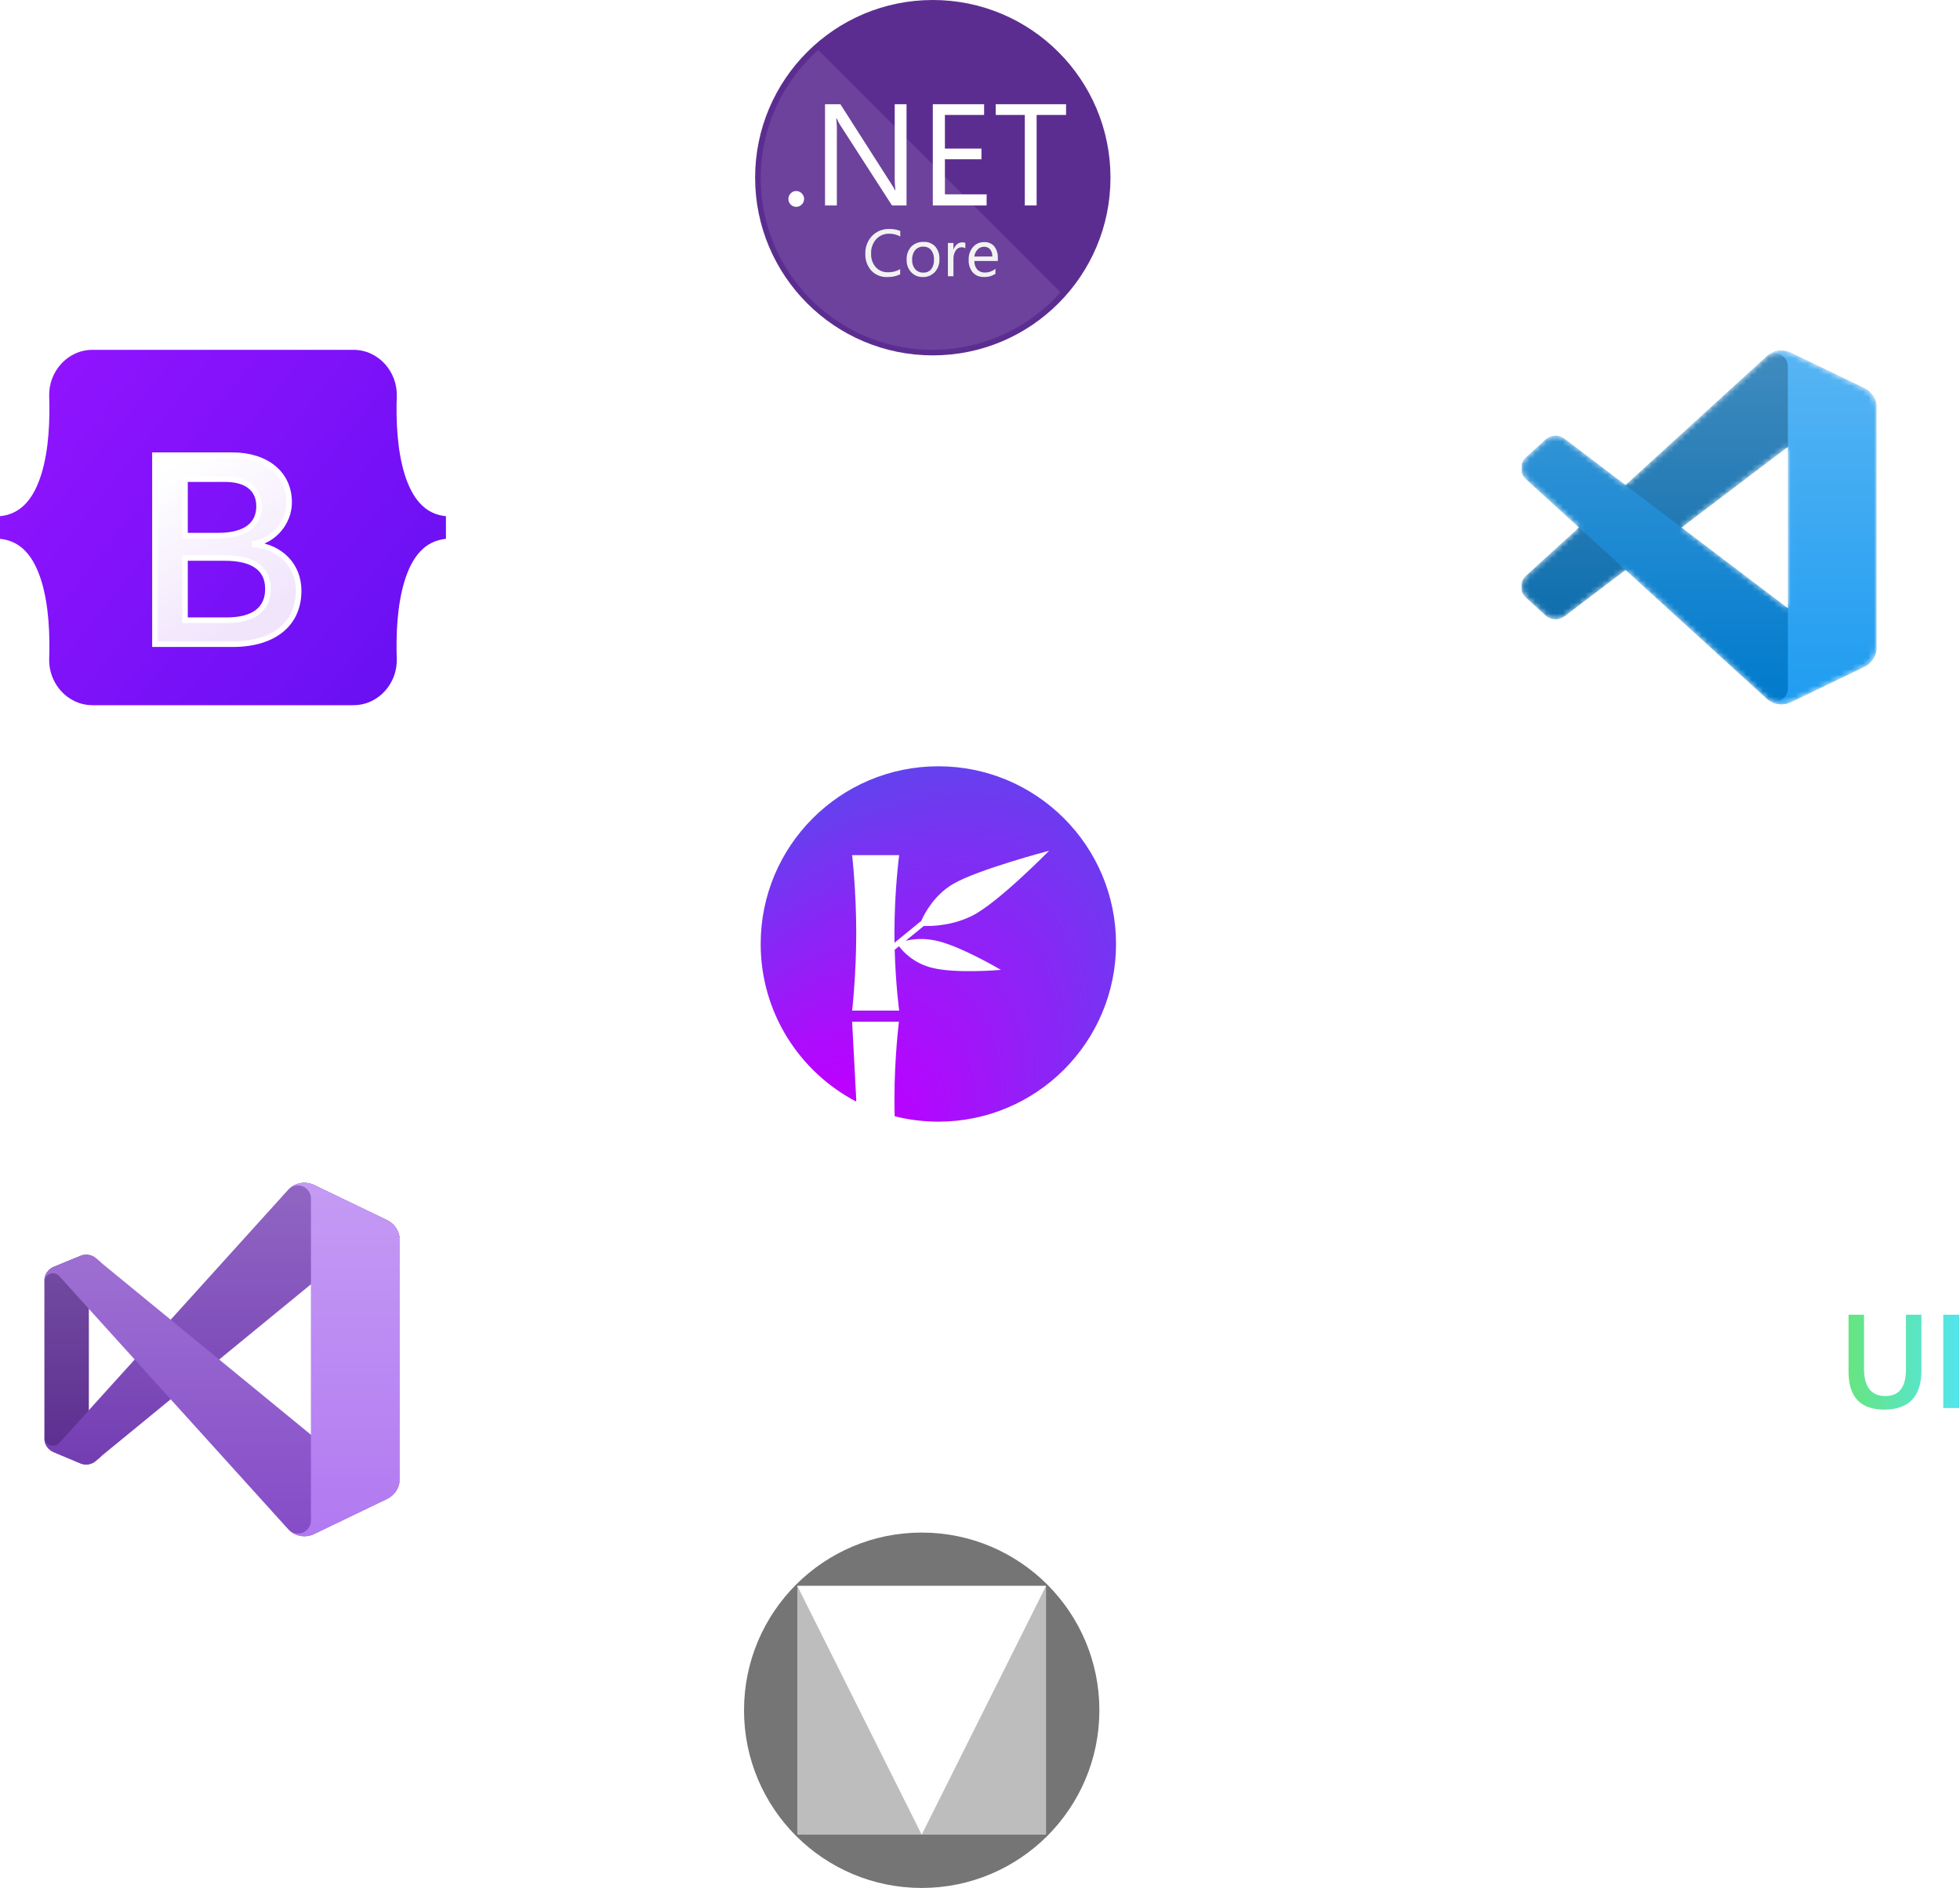
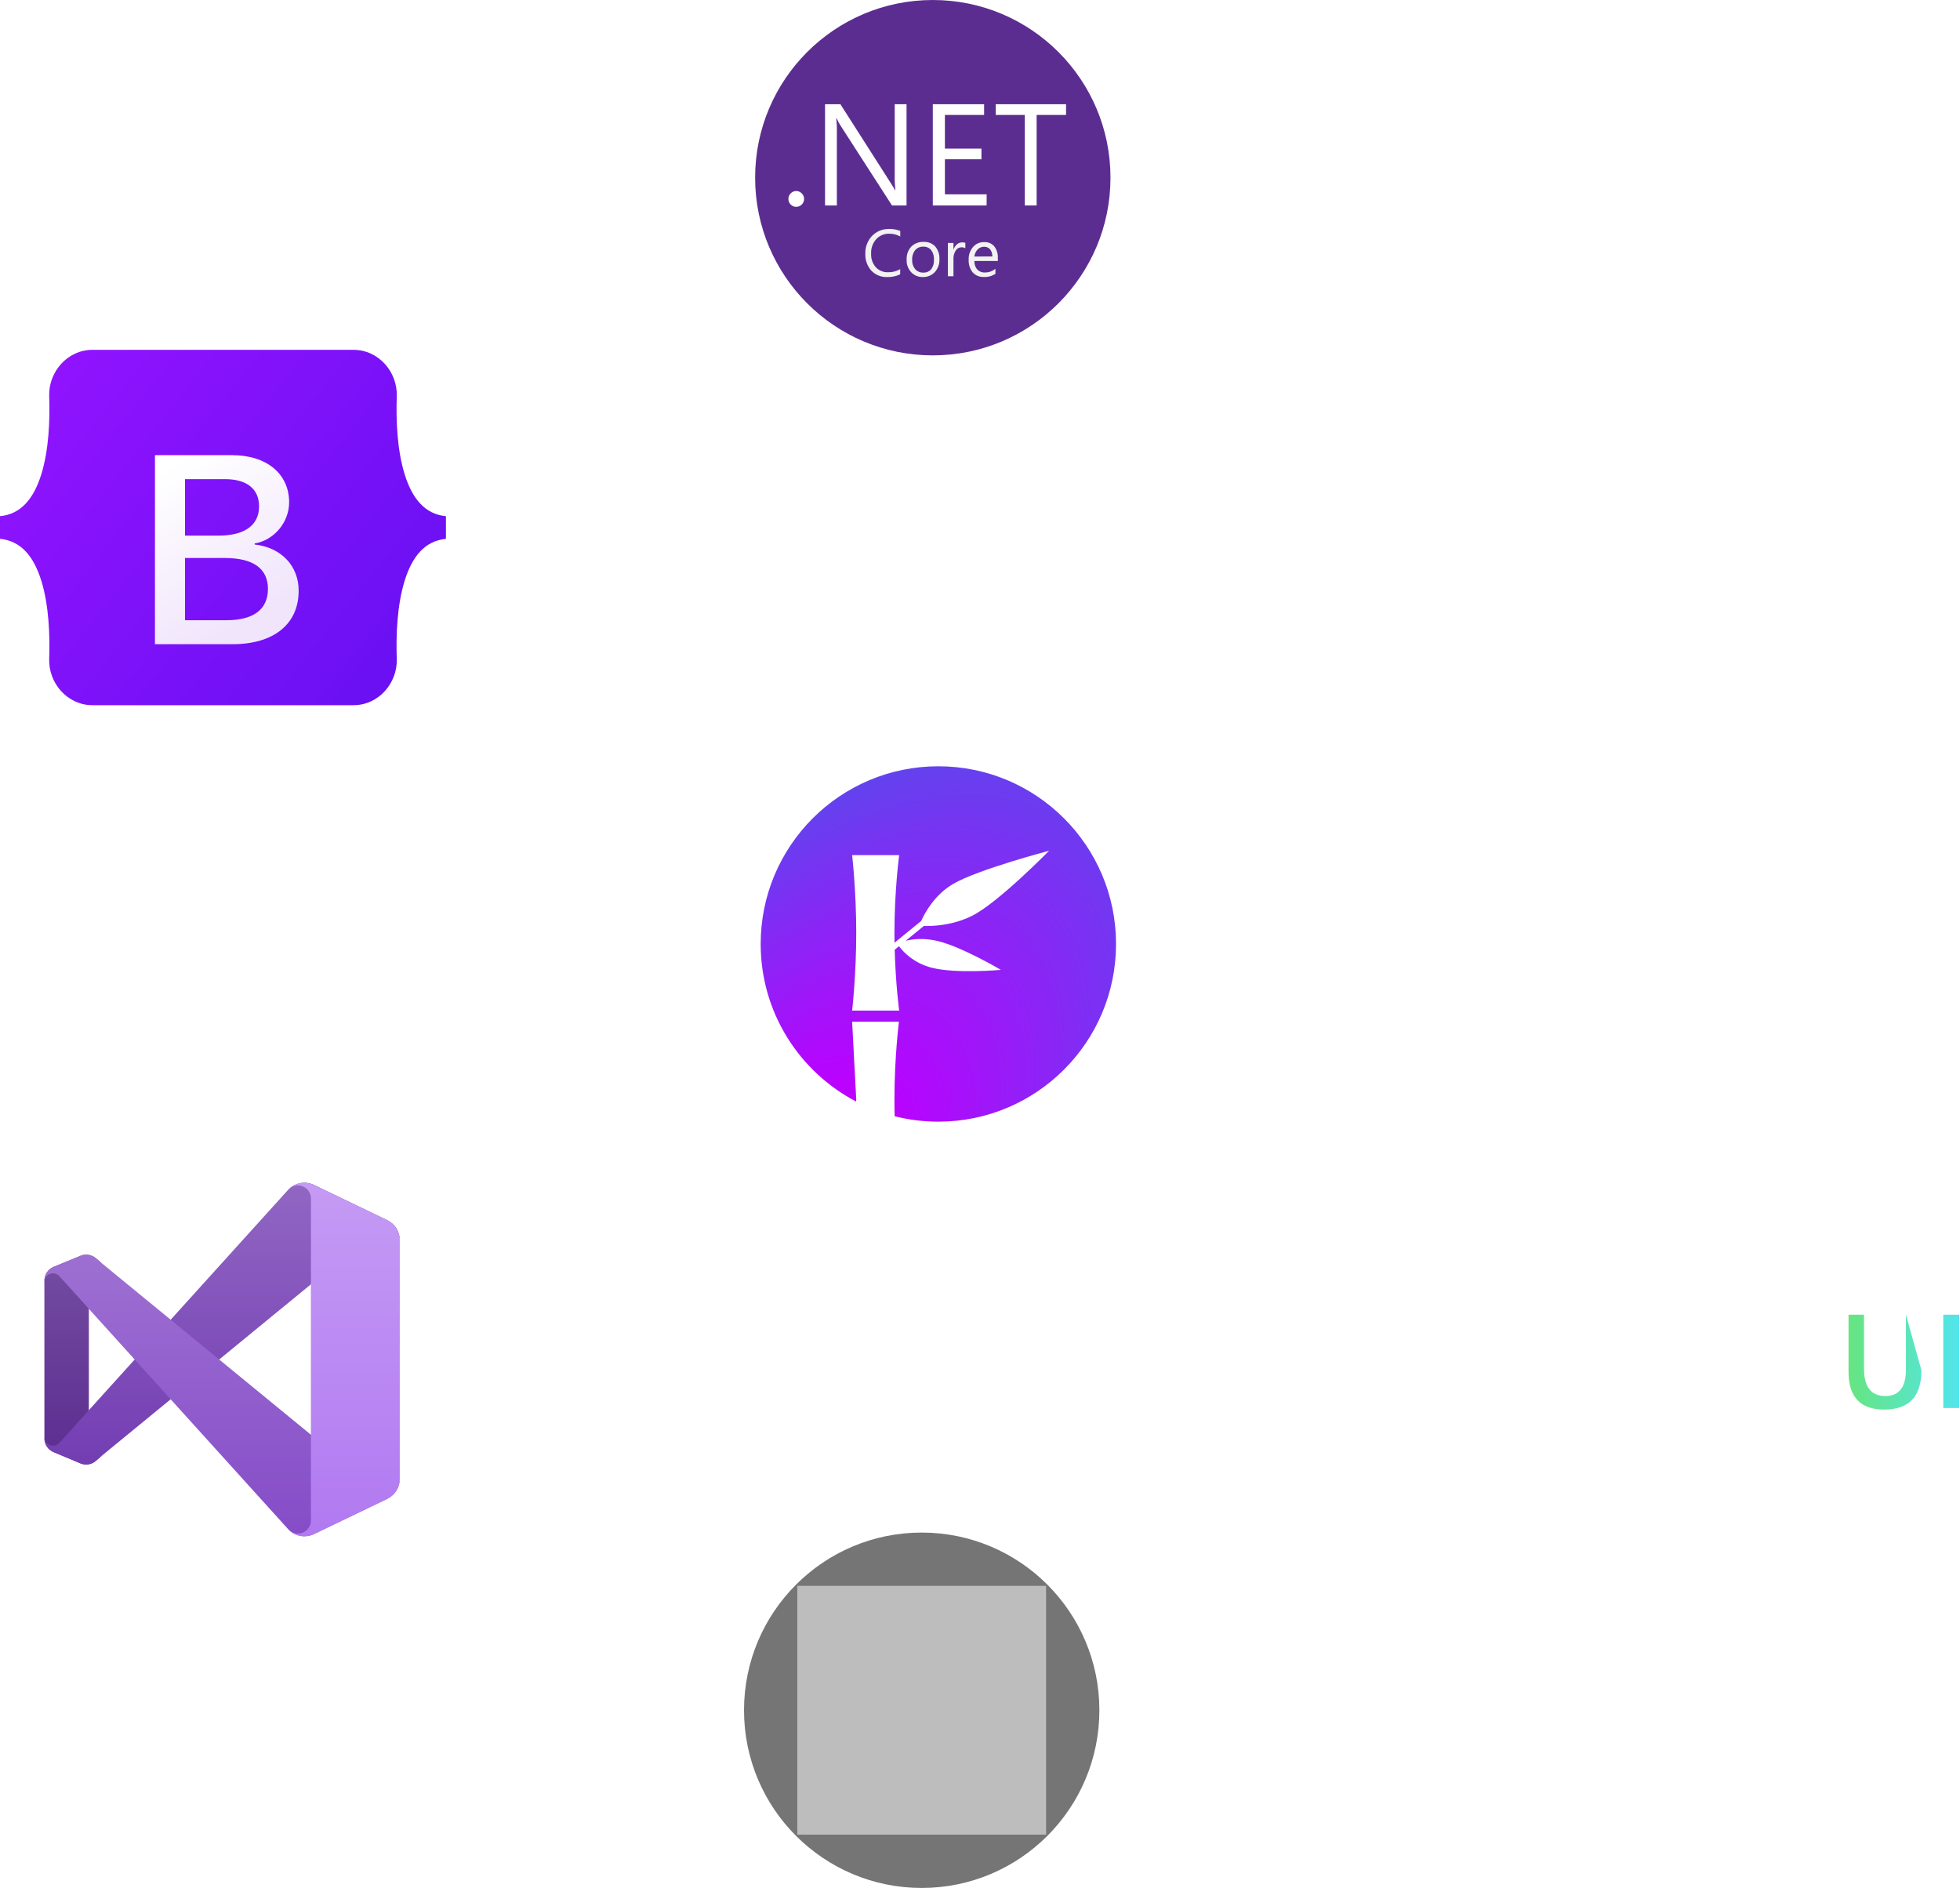
<svg xmlns="http://www.w3.org/2000/svg" xmlns:xlink="http://www.w3.org/1999/xlink" fill="none" height="340" viewBox="0 0 353 340" width="353">
  <filter id="a" color-interpolation-filters="sRGB" filterUnits="userSpaceOnUse" height="67.039" width="58.883" x="11.406" y="65.474">
    <feFlood flood-opacity="0" result="BackgroundImageFix" />
    <feColorMatrix in="SourceAlpha" result="hardAlpha" type="matrix" values="0 0 0 0 0 0 0 0 0 0 0 0 0 0 0 0 0 0 127 0" />
    <feOffset dy="4" />
    <feGaussianBlur stdDeviation="8" />
    <feColorMatrix type="matrix" values="0 0 0 0 0 0 0 0 0 0 0 0 0 0 0 0 0 0 0.15 0" />
    <feBlend in2="BackgroundImageFix" mode="normal" result="effect1_dropShadow_273_119" />
    <feBlend in="SourceGraphic" in2="effect1_dropShadow_273_119" mode="normal" result="shape" />
  </filter>
  <filter id="b" color-interpolation-filters="sRGB" filterUnits="userSpaceOnUse" height="65.037" width="80.706" x="265.628" y="70.13">
    <feFlood flood-opacity="0" result="BackgroundImageFix" />
    <feColorMatrix in="SourceAlpha" result="hardAlpha" type="matrix" values="0 0 0 0 0 0 0 0 0 0 0 0 0 0 0 0 0 0 127 0" />
    <feOffset />
    <feGaussianBlur stdDeviation="4.167" />
    <feColorMatrix type="matrix" values="0 0 0 0 0 0 0 0 0 0 0 0 0 0 0 0 0 0 0.25 0" />
    <feBlend in2="BackgroundImageFix" mode="overlay" result="effect1_dropShadow_273_119" />
    <feBlend in="SourceGraphic" in2="effect1_dropShadow_273_119" mode="normal" result="shape" />
  </filter>
  <filter id="c" color-interpolation-filters="sRGB" filterUnits="userSpaceOnUse" height="80.337" width="36.667" x="309.667" y="54.832">
    <feFlood flood-opacity="0" result="BackgroundImageFix" />
    <feColorMatrix in="SourceAlpha" result="hardAlpha" type="matrix" values="0 0 0 0 0 0 0 0 0 0 0 0 0 0 0 0 0 0 127 0" />
    <feOffset />
    <feGaussianBlur stdDeviation="4.167" />
    <feColorMatrix type="matrix" values="0 0 0 0 0 0 0 0 0 0 0 0 0 0 0 0 0 0 0.25 0" />
    <feBlend in2="BackgroundImageFix" mode="overlay" result="effect1_dropShadow_273_119" />
    <feBlend in="SourceGraphic" in2="effect1_dropShadow_273_119" mode="normal" result="shape" />
  </filter>
  <radialGradient id="d" cx="0" cy="0" gradientTransform="matrix(77.128 -105.026 55.157 40.506 137 224.974)" gradientUnits="userSpaceOnUse" r="1">
    <stop offset=".25" stop-color="#bd00ff" />
    <stop offset=".885" stop-color="#534eeb" />
  </radialGradient>
  <linearGradient id="e" gradientUnits="userSpaceOnUse" x1="11.934" x2="82.115" y1="64.694" y2="120.403">
    <stop offset="0" stop-color="#9013fe" />
    <stop offset="1" stop-color="#6610f2" />
  </linearGradient>
  <linearGradient id="f" gradientUnits="userSpaceOnUse" x1="30.354" x2="46.042" y1="80.214" y2="106.745">
    <stop offset="0" stop-color="#fff" />
    <stop offset="1" stop-color="#f1e5fc" />
  </linearGradient>
  <linearGradient id="g">
    <stop offset="0" stop-color="#fff" />
    <stop offset="1" stop-color="#fff" stop-opacity="0" />
  </linearGradient>
  <linearGradient id="h" gradientUnits="userSpaceOnUse" x1="305.961" x2="305.961" xlink:href="#g" y1="63.165" y2="126.835" />
  <linearGradient id="i" gradientUnits="userSpaceOnUse" x1="40" x2="40" xlink:href="#g" y1="213" y2="276.667" />
  <linearGradient id="j" gradientUnits="userSpaceOnUse" x1="332.926" x2="352.926" y1="244.766" y2="244.766">
    <stop offset="0" stop-color="#66e580" />
    <stop offset="1" stop-color="#52e5ed" />
  </linearGradient>
  <clipPath id="k">
    <path d="m0 63h80.314v64h-80.314z" />
  </clipPath>
  <clipPath id="l">
    <path d="m136 0h64v64h-64z" />
  </clipPath>
  <clipPath id="m">
    <path d="m134 276h64v64h-64z" />
  </clipPath>
  <clipPath id="n">
-     <path d="m274 63h64v64h-64z" />
-   </clipPath>
+     </clipPath>
  <clipPath id="o">
    <path d="m8 213h64v63.673h-64z" />
  </clipPath>
  <mask id="p" height="64" maskUnits="userSpaceOnUse" width="64" x="274" y="63">
    <path clip-rule="evenodd" d="m319.384 126.563c1.008.393 2.157.368 3.174-.122l13.177-6.34c1.384-.667 2.265-2.068 2.265-3.605v-42.992c0-1.537-.88-2.938-2.265-3.605l-13.177-6.34c-1.335-.642-2.897-.485-4.069.367-.168.122-.327.258-.477.407l-25.225 23.013-10.987-8.341c-1.023-.776-2.454-.713-3.404.151l-3.524 3.206c-1.162 1.057-1.163 2.885-.003 3.944l9.529 8.693-9.529 8.693c-1.16 1.059-1.159 2.887.003 3.944l3.524 3.206c.95.864 2.381.927 3.404.151l10.987-8.34 25.225 23.013c.399.399.868.7 1.372.896zm2.626-46.092-19.14 14.529 19.14 14.529z" fill="#fff" fill-rule="evenodd" />
  </mask>
  <circle cx="169" cy="170" fill="#fff" r="31" />
  <path clip-rule="evenodd" d="m169 202c17.673 0 32-14.327 32-32s-14.327-32-32-32-32 14.327-32 32c0 12.329 6.973 23.03 17.19 28.374l.02-.374-.74-14h8.432s-.812 6.403-.812 14c0 1.035.016 2.048.043 3.026 2.517.636 5.152.974 7.867.974zm2.717-42.844c-3.349 1.934-5.116 5.159-5.805 6.692l-4.807 3.929c-.01-.583-.015-1.176-.015-1.777 0-7.597.851-14 .851-14h-8.471s.74 6.403.74 14-.74 14-.74 14h8.471s-.634-4.767-.807-10.955l.781-.639c.694.938 2.56 3.03 5.917 3.88 4.392 1.112 12.432.377 12.432.377s-6.831-4.042-11.222-5.154c-2.53-.64-4.614-.401-5.927-.083l3.262-2.666c1.565.048 5.153-.072 8.677-1.823 4.689-2.329 13.893-11.727 13.893-11.727s-12.719 3.342-17.23 5.946z" fill="url(#d)" fill-rule="evenodd" />
  <g clip-path="url(#k)">
    <path d="m8.86 71.364c-.152-4.351 3.239-8.364 7.821-8.364h46.957c4.583 0 7.973 4.013 7.821 8.364-.146 4.18.043 9.595 1.406 14.009 1.367 4.429 3.672 7.228 7.448 7.588v4.078c-3.776.36-6.081 3.159-7.448 7.588-1.363 4.415-1.552 9.829-1.406 14.009.151 4.351-3.239 8.364-7.821 8.364h-46.957c-4.583 0-7.973-4.013-7.821-8.364.145-4.18-.044-9.594-1.406-14.009-1.367-4.429-3.678-7.228-7.453-7.588v-4.078c3.776-.36 6.087-3.159 7.453-7.588 1.363-4.415 1.552-9.829 1.406-14.009z" fill="url(#e)" />
    <g filter="url(#a)">
      <path d="m41.899 112.013c7.419 0 11.89-3.633 11.89-9.624 0-4.53-3.19-7.809-7.927-8.328v-.189c3.48-.566 6.211-3.798 6.211-7.407 0-5.143-4.06-8.492-10.247-8.492h-13.92v34.039zm-8.579-29.723h7.202c3.915 0 6.138 1.746 6.138 4.907 0 3.373-2.586 5.26-7.274 5.26h-6.066zm0 25.405v-11.205h7.153c5.123 0 7.782 1.887 7.782 5.567 0 3.68-2.586 5.638-7.468 5.638z" fill="url(#f)" />
-       <path d="m41.899 112.013c7.419 0 11.89-3.633 11.89-9.624 0-4.53-3.19-7.809-7.927-8.328v-.189c3.48-.566 6.211-3.798 6.211-7.407 0-5.143-4.06-8.492-10.247-8.492h-13.92v34.039zm-8.579-29.723h7.202c3.915 0 6.138 1.746 6.138 4.907 0 3.373-2.586 5.26-7.274 5.26h-6.066zm0 25.405v-11.205h7.153c5.123 0 7.782 1.887 7.782 5.567 0 3.68-2.586 5.638-7.468 5.638z" stroke="#fff" />
    </g>
  </g>
  <g clip-path="url(#l)">
    <path d="m168 64c17.673 0 32-14.327 32-32s-14.327-32-32-32-32 14.327-32 32 14.327 32 32 32z" fill="#5c2d91" />
    <g fill="#fff">
-       <path d="m147.348 9c-3.143 2.801-5.68 6.214-7.458 10.03-1.777 3.816-2.756 7.955-2.877 12.163s.618 8.397 2.173 12.309 3.893 7.465 6.87 10.442c2.976 2.977 6.53 5.314 10.442 6.869 3.912 1.555 8.1 2.295 12.308 2.174 4.209-.121 8.348-1.1 12.164-2.877 3.816-1.777 7.229-4.315 10.03-7.458z" opacity=".1" />
      <path d="m143.4 37.25c-.186.003-.372-.033-.544-.105-.172-.072-.327-.179-.456-.315-.132-.131-.236-.286-.307-.458-.07-.172-.105-.356-.103-.542-.001-.185.035-.369.105-.541.07-.172.174-.328.305-.459.128-.138.282-.247.455-.321.172-.074.358-.111.545-.109.188-.001.373.037.545.111.172.074.327.182.455.319.134.13.24.286.312.457.072.172.109.356.108.543.002.186-.034.371-.106.543-.073.172-.179.327-.314.457-.129.134-.285.24-.457.312-.172.072-.356.109-.543.108z" />
      <path d="m163.27 37h-2.62l-9.37-14.54c-.234-.358-.428-.74-.58-1.14h-.08c.089.83.122 1.665.1 2.5v13.18h-2.13v-18.23h2.77l9.12 14.28c.38.593.627 1 .74 1.22h.05c-.106-.889-.149-1.785-.13-2.68v-12.82h2.13z" />
      <path d="m177.69 37h-9.69v-18.23h9.24v1.93h-7.06v6.06h6.58v1.92h-6.58v6.32h7.52z" />
      <path d="m192 20.7h-5.3v16.3h-2.13v-16.3h-5.24v-1.93h12.67z" />
    </g>
    <path d="m162.12 49.4c-.722.35-1.518.518-2.32.49-.532.024-1.064-.066-1.559-.265-.495-.198-.942-.5-1.311-.885-.735-.823-1.122-1.898-1.08-3-.027-.597.067-1.193.274-1.753.208-.56.527-1.073.936-1.507.4-.409.88-.731 1.41-.944s1.099-.314 1.67-.296c.684-.023 1.365.096 2 .35v1c-.611-.339-1.301-.511-2-.5-.44-.012-.878.07-1.284.243s-.769.431-1.066.757c-.623.711-.946 1.636-.9 2.58-.046.894.255 1.772.84 2.45.281.302.624.54 1.006.697.381.157.792.23 1.204.213.768.02 1.526-.174 2.19-.56z" fill="#f2f2f2" />
    <path d="m166.21 49.89c-.398.013-.795-.06-1.162-.213-.368-.154-.698-.384-.968-.676-.547-.61-.831-1.412-.79-2.23-.025-.429.035-.858.178-1.263.142-.405.364-.778.652-1.097.293-.287.643-.51 1.027-.656.383-.146.793-.212 1.203-.194.387-.021.775.043 1.136.186.36.143.686.363.954.644.531.64.799 1.459.75 2.29.042.843-.249 1.669-.81 2.3-.276.298-.612.533-.987.69-.374.157-.778.232-1.183.22zm.07-5.47c-.275-.012-.55.039-.802.148-.253.109-.478.274-.658.482-.385.495-.577 1.114-.54 1.74-.035.608.157 1.206.54 1.68.182.205.407.367.66.474.252.107.526.157.8.146.268.016.536-.03.784-.134.248-.104.469-.263.646-.466.363-.497.54-1.106.5-1.72.039-.617-.138-1.229-.5-1.73-.175-.207-.394-.37-.643-.478-.248-.108-.517-.156-.787-.142z" fill="#f2f2f2" />
    <path d="m173.86 44.72c-.216-.141-.473-.208-.73-.19-.202.007-.398.064-.573.165-.174.101-.321.244-.427.415-.298.471-.441 1.024-.41 1.58v3.06h-1v-6h1v1.25c.11-.387.328-.734.63-1 .261-.226.594-.351.94-.35.193-.009.386.018.57.08z" fill="#f2f2f2" />
    <path d="m179.72 47h-4.23c-.028.559.154 1.108.51 1.54.186.185.408.329.653.422.244.093.506.133.767.118.678-.007 1.334-.243 1.86-.67v.9c-.618.407-1.35.607-2.09.57-.373.019-.746-.045-1.091-.187-.346-.142-.656-.358-.909-.633-.52-.649-.78-1.469-.73-2.3-.036-.833.247-1.648.79-2.28.248-.286.555-.513.901-.665.346-.152.722-.226 1.099-.215.341-.019.682.039.998.171.315.132.596.333.822.589.461.607.688 1.359.64 2.12zm-1-.81c.021-.463-.121-.919-.4-1.29-.136-.155-.306-.276-.497-.356-.19-.08-.396-.115-.603-.104-.215-.003-.428.04-.626.124-.198.084-.376.209-.524.366-.329.348-.536.794-.59 1.27z" fill="#f2f2f2" />
  </g>
  <g clip-path="url(#m)">
    <path d="m166 340c17.673 0 32-14.327 32-32s-14.327-32-32-32-32 14.327-32 32 14.327 32 32 32z" fill="#757575" />
    <path d="m143.6 285.6h44.8v44.8h-44.8z" fill="#bdbdbd" />
-     <path d="m188.4 285.6-22.4 44.8-22.4-44.8z" fill="#fff" />
  </g>
  <g clip-path="url(#n)">
    <g mask="url(#p)">
      <path d="m335.735 69.909-13.187-6.349c-1.526-.735-3.35-.425-4.548.773l-43.169 39.36c-1.161 1.059-1.16 2.887.003 3.944l3.526 3.206c.951.864 2.382.927 3.405.151l51.986-39.437c1.744-1.323 4.249-.079 4.249 2.11v-.153c0-1.537-.88-2.937-2.265-3.604z" fill="#0065a9" />
      <g filter="url(#b)">
        <path d="m335.735 120.09-13.187 6.35c-1.526.735-3.35.425-4.548-.773l-43.169-39.36c-1.161-1.059-1.16-2.887.003-3.944l3.526-3.206c.951-.864 2.382-.928 3.405-.151l51.986 39.437c1.744 1.323 4.249.079 4.249-2.11v.153c0 1.537-.88 2.938-2.265 3.604z" fill="#007acc" />
      </g>
      <g filter="url(#c)">
        <path d="m322.549 126.441c-1.527.734-3.351.424-4.549-.774 1.476 1.476 4 .43 4-1.657v-58.02c0-2.087-2.524-3.133-4-1.657 1.198-1.198 3.022-1.508 4.549-.774l13.185 6.34c1.385.666 2.266 2.067 2.266 3.605v42.992c0 1.537-.881 2.938-2.266 3.605z" fill="#1f9cf0" />
      </g>
      <path clip-rule="evenodd" d="m319.345 126.563c1.008.393 2.157.367 3.174-.122l13.177-6.34c1.384-.667 2.265-2.068 2.265-3.605v-42.991c0-1.537-.881-2.939-2.265-3.605l-13.177-6.34c-1.335-.642-2.898-.485-4.069.367-.168.122-.327.258-.477.407l-25.225 23.013-10.987-8.34c-1.023-.776-2.454-.713-3.404.151l-3.524 3.206c-1.162 1.057-1.163 2.885-.003 3.944l9.529 8.693-9.529 8.693c-1.16 1.059-1.159 2.887.003 3.944l3.524 3.206c.95.864 2.381.927 3.404.151l10.987-8.34 25.225 23.013c.399.399.868.7 1.372.896zm2.626-46.092-19.14 14.529 19.14 14.529z" fill="url(#h)" fill-rule="evenodd" opacity=".25" />
    </g>
  </g>
  <g clip-path="url(#o)">
    <path d="m17.247 263.1c-.375.321-.832.531-1.319.607-.487.077-.986.017-1.441-.173l-4.847-2.034c-.483-.201-.897-.541-1.188-.976s-.449-.947-.452-1.47v-28.44c.003-.524.16-1.036.452-1.471s.705-.774 1.188-.976l4.847-2c.455-.19.954-.25 1.441-.174.487.077.944.287 1.319.607l1.087.9c-.22-.158-.48-.253-.751-.273-.271-.02-.542.035-.783.159s-.444.313-.585.545-.215.498-.215.769v32.267c-.001.271.074.538.215.769.141.232.343.421.585.545s.512.179.783.159c.271-.02.53-.115.751-.273z" fill="#52218a" />
    <path d="m9.64 261.5c-.483-.201-.897-.541-1.188-.976s-.449-.947-.452-1.47v-.22c.003.307.099.607.274.86.175.253.422.448.709.559.287.111.601.134.901.065.3-.069.573-.226.782-.451l41.333-45.7c.585-.582 1.337-.969 2.151-1.108.814-.138 1.651-.022 2.396.335l13.187 6.346c.679.327 1.252.839 1.653 1.477s.614 1.376.613 2.13v.153c-0-.478-.137-.946-.392-1.35s-.621-.727-1.053-.931c-.432-.205-.913-.283-1.388-.224-.475.058-.923.249-1.293.552l-49.54 40.62-1.087.933c-.375.321-.832.531-1.319.607-.487.077-.986.017-1.441-.173z" fill="#6c33af" />
    <path d="m9.64 228.167c-.483.202-.897.541-1.188.976s-.449.947-.452 1.471v.22c.003-.308.099-.608.274-.861.175-.253.422-.448.709-.559.287-.111.601-.134.901-.065.3.069.573.226.782.451l41.333 45.7c.585.583 1.337.97 2.151 1.108.814.139 1.651.022 2.396-.334l13.187-6.347c.679-.327 1.252-.839 1.653-1.477s.614-1.376.613-2.13v-.153c-0.0.478-.137.946-.392 1.35s-.621.727-1.053.931c-.432.205-.913.283-1.388.225-.475-.059-.923-.25-1.293-.553l-49.54-40.62-1.087-.933c-.378-.315-.836-.519-1.324-.59-.487-.07-.984-.005-1.436.19z" fill="#854cc7" />
    <path d="m56.547 276.274c-.745.356-1.582.473-2.396.334-.814-.138-1.565-.525-2.151-1.108.329.326.746.548 1.2.638.454.089.925.042 1.352-.136.428-.177.793-.477 1.051-.862.258-.384.395-.837.397-1.3v-58c.002-.464-.135-.918-.391-1.305-.257-.386-.622-.688-1.05-.868-.428-.179-.9-.227-1.355-.138s-.874.311-1.204.638c.585-.582 1.337-.969 2.151-1.108.814-.138 1.651-.022 2.396.335l13.187 6.34c.679.326 1.252.838 1.653 1.476s.614 1.377.613 2.13v42.987c0.0.754-.212 1.492-.613 2.13s-.974 1.15-1.653 1.477z" fill="#b179f1" />
    <path clip-rule="evenodd" d="m53.927 276.567c.881.201 1.805.097 2.62-.294l13.187-6.34c.679-.326 1.252-.838 1.653-1.476s.614-1.377.613-2.13v-42.987c0-.754-.212-1.492-.613-2.13s-.974-1.15-1.653-1.477l-13.187-6.34c-.933-.448-2.004-.517-2.987-.193-.588.197-1.122.528-1.56.967l-21.253 23.506-12.413-10.173-1.087-.933c-.327-.28-.716-.476-1.135-.572-.419-.097-.855-.09-1.271.018-.122.027-.24.068-.353.12l-4.847 2.034c-.454.187-.847.496-1.136.892-.289.397-.464.865-.504 1.354v.2 28.44.2c.04.49.214.958.504 1.355.289.396.682.705 1.136.892l4.847 2c.113.053.232.093.353.12.416.109.852.115 1.271.019.419-.097.809-.293 1.135-.572l1.087-.9 12.413-10.174 21.253 23.507c.53.529 1.197.898 1.927 1.067zm2.073-45.28-16.527 13.546 16.527 13.547zm-40 4.393 8.273 9.153-8.273 9.154z" fill="url(#i)" fill-rule="evenodd" opacity=".25" />
  </g>
  <g fill="#fff">
    <path d="m268.07 239.328h-6.281v5.051h5.789v2.355h-5.789v7.032h-2.789v-16.805h9.07z" />
    <path d="m273.496 253.766h-2.73v-17.766h2.73z" />
    <path d="m287.512 253.766h-2.719v-1.899h-.047c-.789 1.453-2.016 2.18-3.68 2.18-2.836 0-4.254-1.703-4.254-5.109v-7.172h2.719v6.89c0 2.156.832 3.235 2.496 3.235.805 0 1.465-.297 1.981-.891.523-.594.785-1.371.785-2.332v-6.902h2.719z" />
    <path d="m301.223 248.504h-8.18c.031 1.109.371 1.965 1.019 2.566.657.602 1.555.903 2.696.903 1.281 0 2.457-.383 3.527-1.149v2.192c-1.094.687-2.539 1.031-4.336 1.031-1.765 0-3.152-.543-4.16-1.629-1-1.094-1.5-2.629-1.5-4.606 0-1.867.551-3.386 1.652-4.558 1.11-1.18 2.485-1.77 4.125-1.77 1.641 0 2.911.528 3.809 1.582.898 1.055 1.348 2.52 1.348 4.395zm-2.625-1.922c-.008-.977-.239-1.734-.692-2.273-.453-.547-1.078-.821-1.875-.821-.781 0-1.445.285-1.992.856-.539.57-.871 1.316-.996 2.238z" />
    <path d="m314.5 253.766h-2.719v-6.762c0-2.242-.793-3.363-2.379-3.363-.828 0-1.511.312-2.05.937-.54.617-.809 1.399-.809 2.344v6.844h-2.731v-12h2.731v1.992h.047c.898-1.516 2.195-2.274 3.89-2.274 1.305 0 2.301.426 2.989 1.278.687.843 1.031 2.066 1.031 3.668z" />
-     <path d="m324.156 253.637c-.531.265-1.23.398-2.097.398-2.329 0-3.493-1.117-3.493-3.351v-6.786h-2.004v-2.132h2.004v-2.778l2.719-.773v3.551h2.871v2.132h-2.871v6c0 .711.129 1.219.387 1.524s.687.457 1.289.457c.461 0 .859-.133 1.195-.399z" />
  </g>
-   <path d="m346.051 246.773c0 4.719-2.235 7.079-6.703 7.079-4.282 0-6.422-2.27-6.422-6.809v-10.277h2.789v9.703c0 3.297 1.281 4.945 3.844 4.945 2.468 0 3.703-1.59 3.703-4.769v-9.879h2.789z" fill="url(#j)" />
+   <path d="m346.051 246.773c0 4.719-2.235 7.079-6.703 7.079-4.282 0-6.422-2.27-6.422-6.809v-10.277h2.789v9.703c0 3.297 1.281 4.945 3.844 4.945 2.468 0 3.703-1.59 3.703-4.769v-9.879z" fill="url(#j)" />
  <path d="m352.859 253.57h-2.871v-16.804h2.871z" fill="url(#j)" />
</svg>